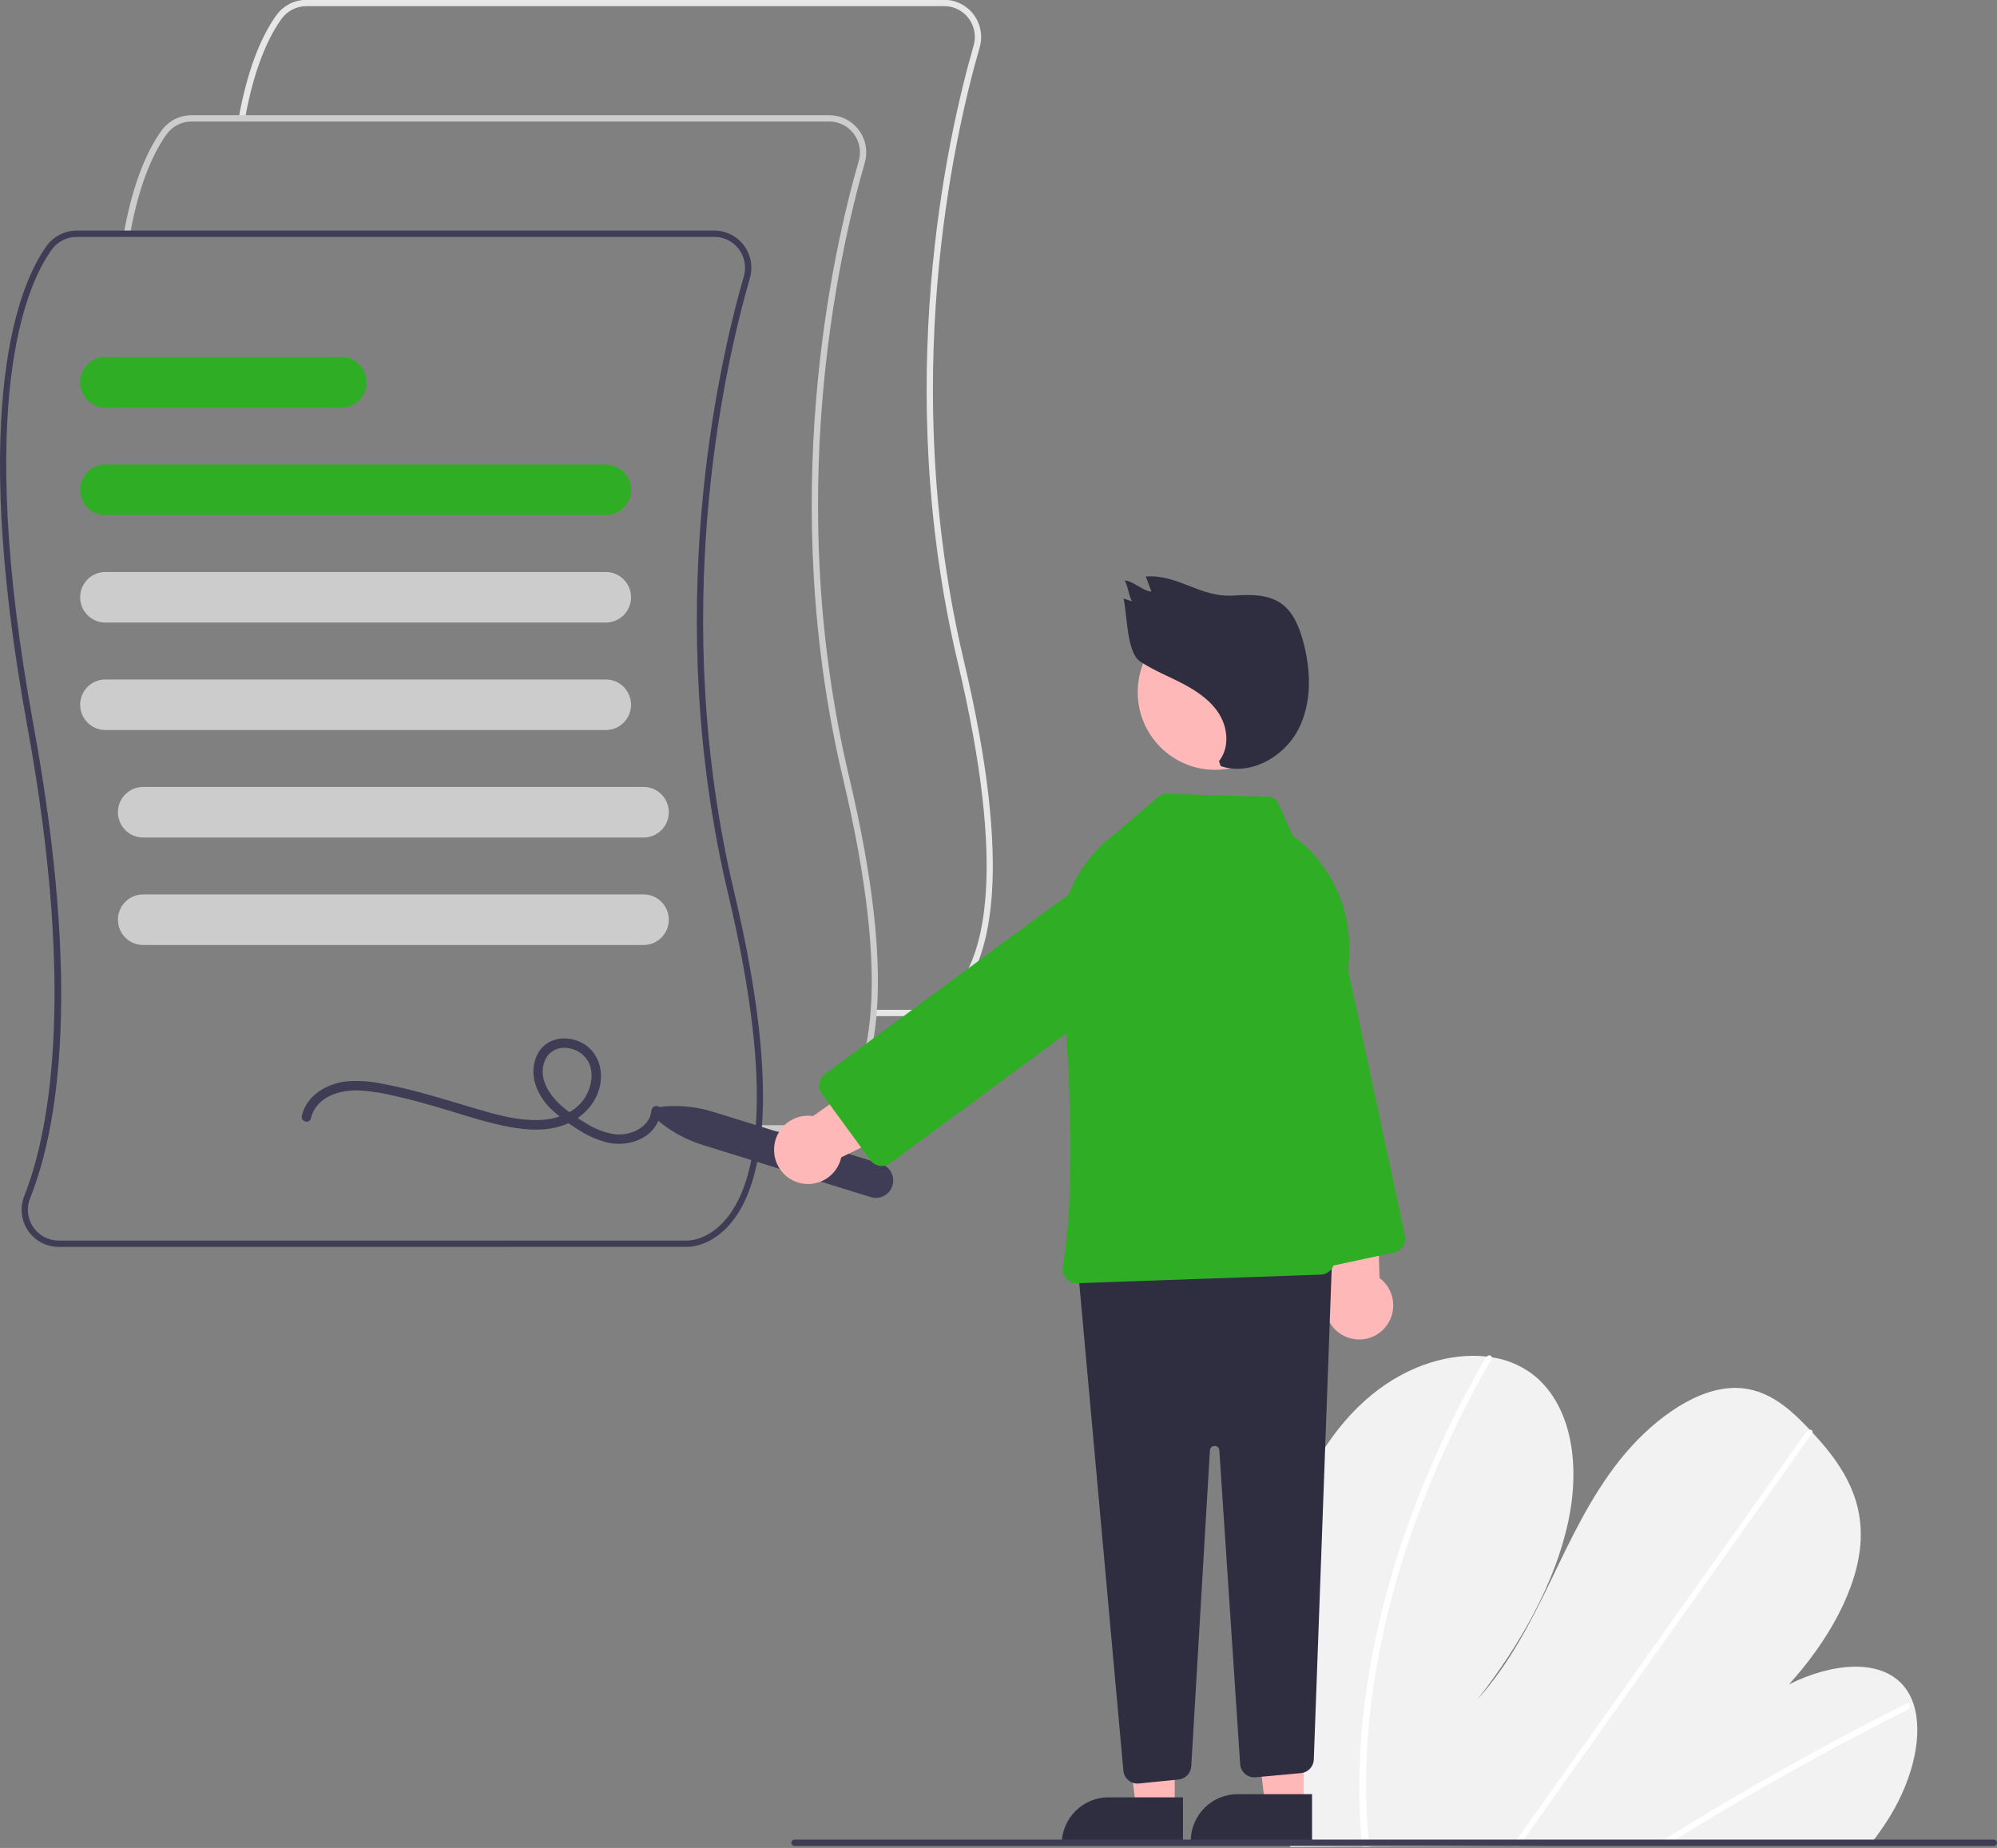
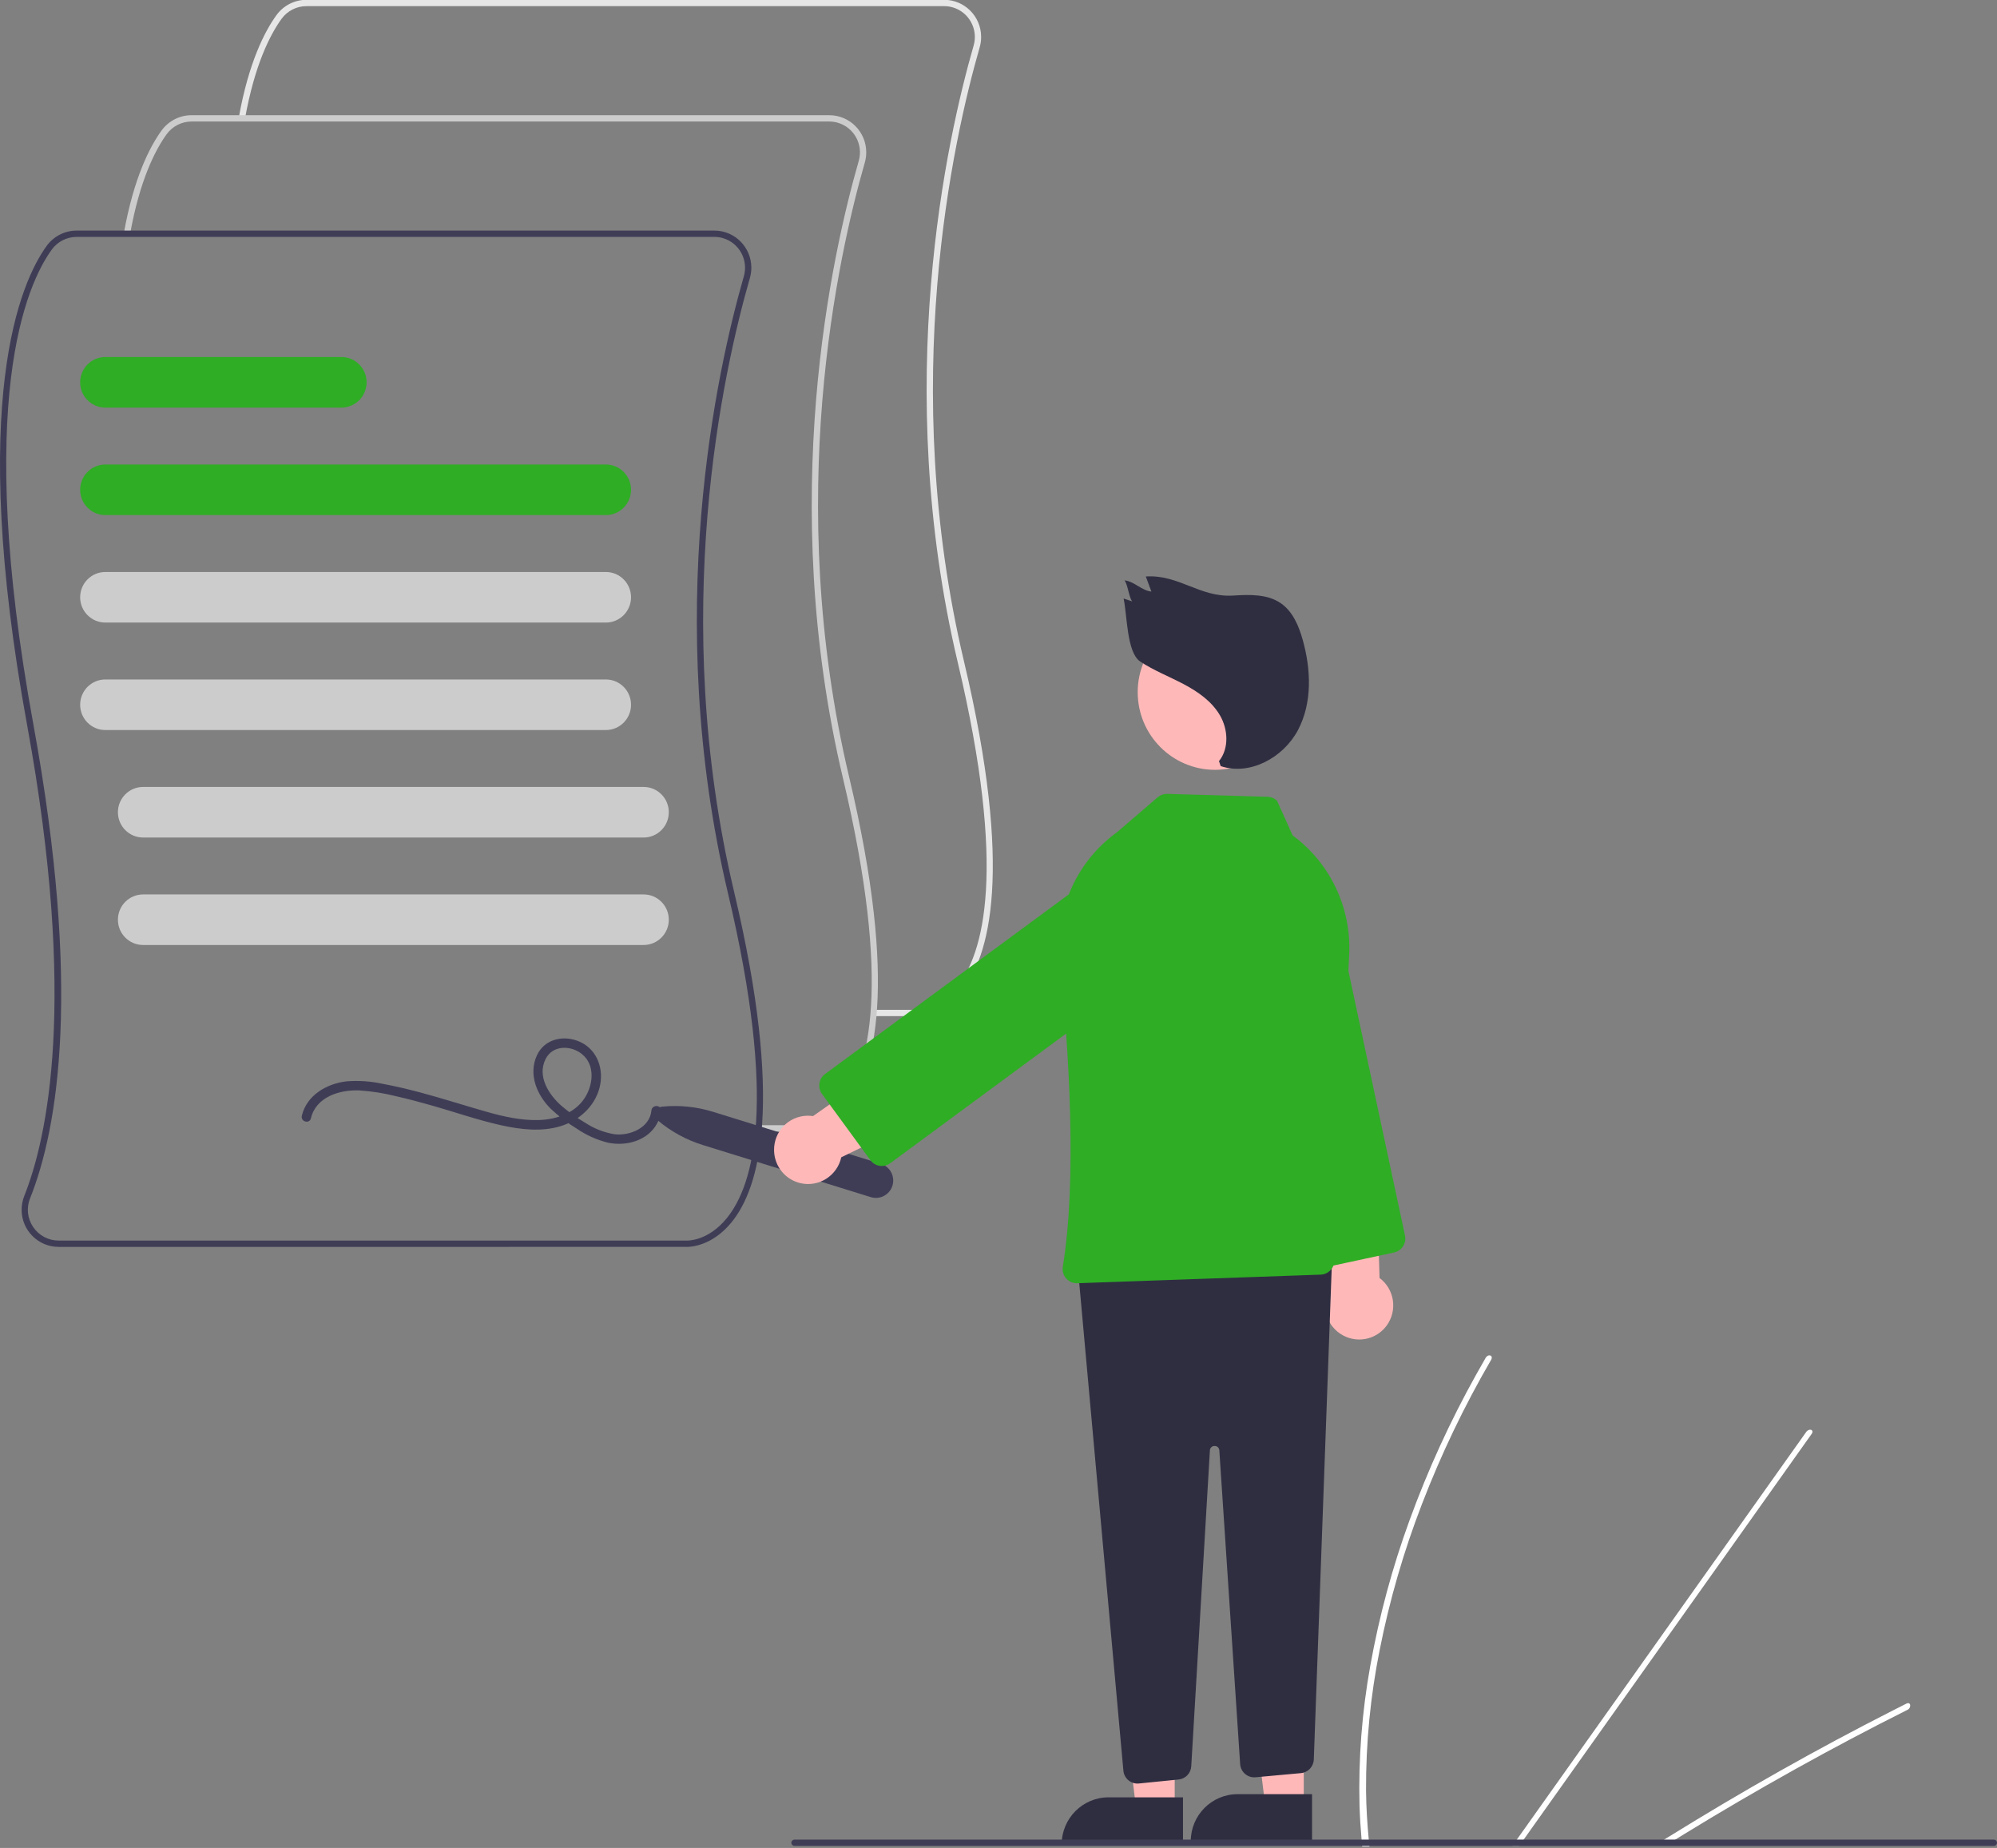
<svg xmlns="http://www.w3.org/2000/svg" width="147" height="136" xml:space="preserve">
  <rect width="100%" height="100%" fill="#808080" stroke="none" />
  <defs>
    <clipPath id="clip0">
      <rect x="196" y="179" width="147" height="136" />
    </clipPath>
  </defs>
  <g clip-path="url(#clip0)" transform="translate(-196 -179)">
    <path d="M133.03 111.07C133.004 111.07 132.988 111.069 132.982 111.069L129.839 111.069 129.839 110.606 132.993 110.606C133.066 110.608 134.556 110.65 135.929 108.984 137.975 106.501 139.655 100.355 136.041 85.174 131.18 64.76 135.234 46.726 137.203 39.92 137.548 38.721 136.856 37.468 135.657 37.123 135.452 37.064 135.241 37.034 135.028 37.035L88.088 37.035C87.364 37.035 86.684 37.382 86.257 37.966 85.424 39.113 84.279 41.317 83.563 45.301L83.107 45.22C83.838 41.149 85.02 38.88 85.882 37.694 86.397 36.989 87.216 36.572 88.088 36.571L135.028 36.571C136.533 36.57 137.753 37.788 137.754 39.292 137.755 39.548 137.719 39.803 137.648 40.049 135.69 46.819 131.657 64.76 136.492 85.066 140.157 100.461 138.395 106.741 136.272 109.298 134.871 110.984 133.327 111.07 133.03 111.07Z" fill="#E6E6E6" transform="matrix(1 0 0 1.004 130.468 142.269)" />
    <path d="M124.573 119.528C124.546 119.528 124.53 119.527 124.524 119.526L121.381 119.527 121.381 119.063 124.535 119.063C124.609 119.065 126.099 119.108 127.472 117.442 129.517 114.959 131.198 108.813 127.583 93.632 122.723 73.218 126.776 55.184 128.745 48.378 129.09 47.178 128.398 45.926 127.199 45.581 126.995 45.522 126.783 45.492 126.571 45.492L79.63 45.492C78.906 45.493 78.226 45.84 77.799 46.424 76.966 47.571 75.821 49.775 75.105 53.759L74.649 53.677C75.381 49.606 76.562 47.338 77.424 46.152 77.939 45.447 78.758 45.03 79.63 45.029L126.571 45.029C128.075 45.028 129.295 46.246 129.297 47.75 129.297 48.006 129.261 48.261 129.19 48.506 127.232 55.277 123.199 73.218 128.034 93.524 131.7 108.919 129.937 115.199 127.814 117.756 126.413 119.442 124.87 119.528 124.573 119.528Z" fill="#CCCCCC" transform="matrix(1 0 0 1.004 130.468 142.269)" />
    <path d="M116.115 127.985C116.089 127.985 116.072 127.985 116.066 127.984L69.849 127.985C68.345 127.986 67.125 126.769 67.123 125.265 67.123 124.919 67.189 124.575 67.317 124.253 68.994 120.064 71.251 110.012 67.533 89.764 63.141 65.856 67.073 57.215 68.967 54.609 69.481 53.905 70.3 53.488 71.172 53.487L118.113 53.487C119.617 53.485 120.837 54.703 120.839 56.208 120.839 56.463 120.803 56.718 120.732 56.964 118.774 63.735 114.741 81.676 119.576 101.982 123.242 117.377 121.48 123.656 119.356 126.213 117.955 127.9 116.412 127.985 116.115 127.985ZM71.172 53.95C70.448 53.951 69.769 54.297 69.342 54.882 67.483 57.439 63.63 65.948 67.988 89.681 71.541 109.023 69.818 119.251 67.747 124.426 67.463 125.119 67.549 125.909 67.973 126.526 68.394 127.149 69.097 127.522 69.849 127.521L116.078 127.521C116.151 127.525 117.641 127.566 119.014 125.9 121.06 123.417 122.74 117.271 119.125 102.089 114.265 81.676 118.319 63.642 120.287 56.836 120.633 55.636 119.94 54.384 118.741 54.038 118.537 53.98 118.325 53.95 118.113 53.95Z" fill="#3F3D56" transform="matrix(1 0 0 1.004 130.468 142.269)" />
    <path d="M110.129 74.341 73.285 74.341C72.262 74.341 71.432 73.511 71.432 72.488 71.432 71.464 72.262 70.634 73.285 70.634L110.129 70.634C111.153 70.634 111.983 71.464 111.983 72.488 111.983 73.511 111.153 74.341 110.129 74.341Z" fill="#2FAD25" transform="matrix(1 0 0 1.004 130.468 142.269)" />
    <path d="M110.129 82.22 73.285 82.22C72.262 82.22 71.432 81.39 71.432 80.366 71.432 79.343 72.262 78.513 73.285 78.513L110.129 78.513C111.153 78.513 111.983 79.343 111.983 80.366 111.983 81.39 111.153 82.22 110.129 82.22Z" fill="#CCCCCC" transform="matrix(1 0 0 1.004 130.468 142.269)" />
    <path d="M110.129 90.098 73.285 90.098C72.262 90.098 71.432 89.268 71.432 88.245 71.432 87.221 72.262 86.391 73.285 86.391L110.129 86.391C111.153 86.391 111.983 87.221 111.983 88.245 111.983 89.268 111.153 90.098 110.129 90.098Z" fill="#CCCCCC" transform="matrix(1 0 0 1.004 130.468 142.269)" />
    <path d="M112.909 97.977 76.066 97.977C75.042 97.977 74.212 97.147 74.212 96.123 74.212 95.099 75.042 94.269 76.066 94.269L112.909 94.269C113.933 94.269 114.763 95.099 114.763 96.123 114.763 97.147 113.933 97.977 112.909 97.977Z" fill="#CCCCCC" transform="matrix(1 0 0 1.004 130.468 142.269)" />
    <path d="M112.909 105.855 76.066 105.855C75.042 105.855 74.212 105.025 74.212 104.002 74.212 102.978 75.042 102.148 76.066 102.148L112.909 102.148C113.933 102.148 114.763 102.978 114.763 104.002 114.763 105.025 113.933 105.855 112.909 105.855Z" fill="#CCCCCC" transform="matrix(1 0 0 1.004 130.468 142.269)" />
    <path d="M90.664 66.463 73.285 66.463C72.262 66.463 71.432 65.633 71.432 64.609 71.432 63.586 72.262 62.755 73.285 62.755L90.664 62.755C91.688 62.755 92.518 63.586 92.518 64.609 92.518 65.633 91.688 66.463 90.664 66.463Z" fill="#2FAD25" transform="matrix(1 0 0 1.004 130.468 142.269)" />
    <path d="M88.42 118.559C88.794 116.975 90.552 116.456 91.988 116.514 92.896 116.575 93.797 116.717 94.679 116.939 95.602 117.146 96.516 117.391 97.426 117.65 99.094 118.126 100.745 118.701 102.44 119.073 103.852 119.382 105.386 119.564 106.793 119.137 108.146 118.726 109.294 117.717 109.663 116.323 110.009 115.008 109.533 113.571 108.26 112.971 107.098 112.423 105.631 112.702 105.056 113.94 104.407 115.337 105.055 116.86 106.083 117.87 106.667 118.419 107.307 118.905 107.992 119.32 108.687 119.794 109.461 120.141 110.277 120.344 111.618 120.63 113.215 120.208 113.906 118.928 114.06 118.638 114.152 118.319 114.178 117.992 114.218 117.547 113.523 117.55 113.482 117.992 113.365 119.267 111.872 119.865 110.755 119.725 110.001 119.6 109.281 119.32 108.64 118.904 108.022 118.543 107.436 118.13 106.889 117.668 105.942 116.849 105.054 115.5 105.69 114.22 106.208 113.179 107.559 113.189 108.38 113.861 109.375 114.675 109.197 116.151 108.541 117.117 107.815 118.187 106.498 118.635 105.257 118.684 103.908 118.736 102.57 118.427 101.281 118.061 99.679 117.606 98.094 117.097 96.484 116.668 95.57 116.425 94.649 116.206 93.719 116.035 92.84 115.841 91.936 115.779 91.038 115.849 89.588 116.017 88.107 116.861 87.75 118.374 87.647 118.809 88.317 118.995 88.42 118.559Z" fill="#3F3D56" transform="matrix(1 0 0 1.004 130.468 142.269)" />
-     <path d="M159.442 157.863C159.482 162.425 159.817 166.981 160.443 171.5 160.465 171.659 160.489 171.818 160.511 171.977L203.24 171.738C203.366 171.58 203.489 171.421 203.609 171.259 204.008 170.725 204.382 170.175 204.725 169.607 206.375 166.869 207.13 163.663 206.373 161.451L206.36 161.417C206.196 160.932 205.939 160.485 205.602 160.1 203.877 158.158 200.388 158.482 197.221 160.05 200.061 156.941 202.322 153.018 202.494 149.517 202.663 146.102 200.877 143.662 198.94 141.589 198.876 141.521 198.813 141.454 198.75 141.387 198.719 141.353 198.686 141.321 198.655 141.286 197.144 139.706 195.382 138.149 192.832 138.337 190.035 138.544 186.935 140.887 184.761 143.616 182.586 146.344 181.142 149.443 179.677 152.467 178.211 155.49 176.625 158.589 174.272 161.173 177.459 157.142 180.028 152.555 180.977 148.095 181.926 143.634 181.091 139.35 178.251 137.249 177.388 136.631 176.391 136.229 175.341 136.075 175.218 136.055 175.094 136.038 174.967 136.024 172.338 135.725 169.199 136.634 166.528 138.808 163.586 141.201 161.547 144.749 160.532 148.117 159.518 151.485 159.41 154.728 159.442 157.863Z" fill="#F2F2F2" transform="matrix(1 0 0 1.004 130.468 142.269)" />
    <path d="M187.398 171.826 188.216 171.822C188.475 171.66 188.736 171.499 188.998 171.341 189.16 171.239 189.324 171.14 189.488 171.04 192.198 169.384 194.925 167.797 197.669 166.276 200.411 164.755 203.167 163.304 205.936 161.922 206.087 161.856 206.17 161.692 206.133 161.531 206.13 161.52 206.125 161.511 206.119 161.502 206.08 161.43 205.994 161.4 205.868 161.461 205.528 161.632 205.187 161.802 204.847 161.976 202.07 163.381 199.305 164.856 196.553 166.401 193.801 167.946 191.066 169.558 188.346 171.239 188.289 171.274 188.232 171.311 188.175 171.345 187.915 171.506 187.658 171.666 187.398 171.826Z" fill="#FFFFFF" transform="matrix(1 0 0 1.004 130.468 142.269)" />
-     <path d="M176.863 171.885 177.369 171.882C177.483 171.723 177.595 171.563 177.709 171.404 180.386 167.649 183.063 163.895 185.739 160.14 190.122 153.994 194.503 147.847 198.883 141.7 198.909 141.667 198.928 141.629 198.94 141.589 198.978 141.453 198.878 141.373 198.75 141.387 198.64 141.403 198.543 141.465 198.483 141.557 196.025 145.004 193.569 148.45 191.113 151.895 186.753 158.01 182.394 164.126 178.035 170.241 177.758 170.629 177.481 171.019 177.203 171.407 177.09 171.566 176.975 171.726 176.863 171.885Z" fill="#FFFFFF" transform="matrix(1 0 0 1.004 130.468 142.269)" />
+     <path d="M176.863 171.885 177.369 171.882C177.483 171.723 177.595 171.563 177.709 171.404 180.386 167.649 183.063 163.895 185.739 160.14 190.122 153.994 194.503 147.847 198.883 141.7 198.909 141.667 198.928 141.629 198.94 141.589 198.978 141.453 198.878 141.373 198.75 141.387 198.64 141.403 198.543 141.465 198.483 141.557 196.025 145.004 193.569 148.45 191.113 151.895 186.753 158.01 182.394 164.126 178.035 170.241 177.758 170.629 177.481 171.019 177.203 171.407 177.09 171.566 176.975 171.726 176.863 171.885" fill="#FFFFFF" transform="matrix(1 0 0 1.004 130.468 142.269)" />
    <path d="M165.607 168.951C165.633 169.803 165.69 170.641 165.763 171.471 165.777 171.63 165.792 171.788 165.806 171.947L166.336 171.944C166.32 171.785 166.304 171.626 166.29 171.468 166.177 170.268 166.098 169.056 166.087 167.81 166.073 164.356 166.41 160.909 167.092 157.523 167.817 153.877 168.858 150.302 170.203 146.836 171.615 143.182 173.318 139.646 175.294 136.263 175.331 136.208 175.348 136.141 175.341 136.075 175.319 135.924 175.118 135.879 174.967 136.024 174.938 136.052 174.912 136.084 174.891 136.12 174.647 136.54 174.407 136.962 174.171 137.385 172.268 140.787 170.638 144.335 169.299 147.995 168.023 151.472 167.052 155.053 166.398 158.698 165.785 162.08 165.52 165.516 165.607 168.951Z" fill="#FFFFFF" transform="matrix(1 0 0 1.004 130.468 142.269)" />
    <path d="M113.962 118.723C113.716 118.519 113.683 118.153 113.888 117.908 113.986 117.79 114.126 117.716 114.278 117.702 115.542 117.579 116.817 117.71 118.03 118.086L130.384 121.902C131.057 122.109 131.434 122.823 131.226 123.495 131.018 124.168 130.305 124.545 129.632 124.337L117.278 120.522C116.064 120.148 114.937 119.537 113.962 118.723Z" fill="#3F3D56" transform="matrix(1 0 0 1.004 130.468 142.269)" />
    <path d="M164.604 134.573C163.336 134.041 162.74 132.582 163.271 131.315 163.328 131.179 163.396 131.05 163.476 130.926L161.359 119.852 166.756 119.431 167.081 130.264C168.19 131.089 168.42 132.657 167.595 133.766 166.904 134.693 165.668 135.027 164.604 134.573Z" fill="#FFB8B8" transform="matrix(1 0 0 1.004 130.468 142.269)" />
    <path d="M161.025 128.857 155.528 103.256C155.058 101.067 156.452 98.911 158.642 98.441 160.831 97.97 162.988 99.364 163.458 101.554L168.955 127.155C169.075 127.718 168.717 128.272 168.154 128.393L162.264 129.658C161.701 129.779 161.146 129.421 161.026 128.858 161.025 128.858 161.025 128.858 161.025 128.857Z" fill="#2FAD25" transform="matrix(1 0 0 1.004 130.468 142.269)" />
    <path d="M86.471 132.559 83.63 132.559 82.279 121.601 86.472 121.601 86.471 132.559Z" fill="#FFB8B8" transform="matrix(1 0 0 1.004 196 179.001)" />
    <path d="M81.601 131.747 87.08 131.747 87.08 131.747 87.08 135.196 87.08 135.196 78.151 135.196 78.151 135.196 78.151 135.196C78.151 133.291 79.696 131.747 81.601 131.747Z" fill="#2F2E41" transform="matrix(1 0 0 1.004 196 179.001)" />
    <path d="M95.971 132.327 93.131 132.327 91.779 121.369 95.972 121.369 95.971 132.327Z" fill="#FFB8B8" transform="matrix(1 0 0 1.004 196 179.001)" />
    <path d="M91.102 131.515 96.58 131.515 96.58 131.515 96.58 134.965 96.58 134.965 87.652 134.965 87.652 134.965 87.652 134.965C87.652 133.06 89.196 131.515 91.102 131.515Z" fill="#2F2E41" transform="matrix(1 0 0 1.004 196 179.001)" />
    <path d="M148.599 167.086C148.384 166.909 148.249 166.653 148.225 166.376L144.922 130.047C144.87 129.474 145.293 128.966 145.866 128.915 145.885 128.913 145.903 128.911 145.921 128.911L162.485 128.29C163.06 128.268 163.544 128.718 163.566 129.293 163.567 129.319 163.567 129.345 163.566 129.37L162.242 165.559C162.222 166.083 161.816 166.511 161.294 166.559L157.954 166.863C157.381 166.915 156.874 166.493 156.822 165.919 156.821 165.911 156.82 165.902 156.82 165.894L155.287 142.903C155.282 142.72 155.13 142.574 154.946 142.579 154.944 142.579 154.942 142.579 154.94 142.579L154.939 142.579C154.755 142.572 154.6 142.715 154.593 142.899 154.593 142.901 154.593 142.904 154.593 142.906L153.221 166.052C153.193 166.564 152.795 166.978 152.284 167.027L149.367 167.319C149.09 167.348 148.813 167.264 148.599 167.086Z" fill="#2F2E41" transform="matrix(1 0 0 1.004 130.468 142.269)" />
    <path d="M95.13 50.738C95.13 53.881 92.582 56.429 89.439 56.429 86.295 56.429 83.747 53.881 83.747 50.738 83.747 47.595 86.295 45.047 89.439 45.047 92.582 45.047 95.13 47.595 95.13 50.738Z" fill="#FFB8B8" transform="matrix(1 0 0 1.004 196 179.001)" />
    <path d="M144.01 130.293C143.805 130.06 143.716 129.747 143.766 129.441 144.817 123.054 144.225 113.667 143.543 106.916 143.181 103.271 144.793 99.711 147.77 97.577L150.742 95.03C150.94 94.862 151.192 94.773 151.451 94.779L158.835 94.99C159.101 94.997 159.354 95.107 159.542 95.295L160.683 97.822 160.695 97.831C163.457 99.861 165.016 103.141 164.846 106.564L163.759 129.026C163.73 129.567 163.294 129.998 162.752 130.018L144.829 130.648C144.818 130.648 144.806 130.648 144.794 130.648 144.494 130.649 144.208 130.519 144.01 130.293Z" fill="#2FAD25" transform="matrix(1 0 0 1.004 130.468 142.269)" />
    <path d="M122.512 120.92C122.479 119.546 123.565 118.404 124.94 118.37 125.086 118.367 125.233 118.376 125.378 118.398L134.615 111.934 137.208 116.686 127.458 121.417C127.159 122.766 125.822 123.617 124.473 123.318 123.344 123.068 122.533 122.076 122.512 120.92Z" fill="#FFB8B8" transform="matrix(1 0 0 1.004 130.468 142.269)" />
    <path d="M130.286 122.044C130.013 122.002 129.767 121.854 129.604 121.63L126.039 116.773C125.699 116.309 125.799 115.657 126.262 115.315L147.371 99.822C149.176 98.497 151.714 98.886 153.039 100.692 154.365 102.497 153.975 105.035 152.17 106.36L131.061 121.854C130.883 121.985 130.668 122.056 130.447 122.056 130.393 122.056 130.339 122.052 130.286 122.044Z" fill="#2FAD25" transform="matrix(1 0 0 1.004 130.468 142.269)" />
    <path d="M155.262 92.376C156.016 91.45 155.934 90.04 155.328 89.011 154.722 87.982 153.694 87.273 152.636 86.72 151.578 86.166 150.454 85.731 149.458 85.072 148.462 84.413 148.506 81.622 148.24 80.458L148.873 80.668C148.63 80.357 148.552 79.439 148.309 79.128 149.023 79.198 149.573 79.877 150.287 79.948L149.875 78.841C152.325 78.689 153.849 80.392 156.299 80.241 157.513 80.166 158.831 80.119 159.829 80.814 160.697 81.418 161.136 82.464 161.424 83.481 162.042 85.665 162.138 88.111 161.07 90.113 160.002 92.115 157.54 93.464 155.388 92.741Z" fill="#2F2E41" transform="matrix(1 0 0 1.004 130.468 142.269)" />
    <path d="M124.015 171.896 212.3 171.896C212.428 171.896 212.532 171.792 212.532 171.664 212.532 171.536 212.428 171.432 212.3 171.432L124.015 171.432C123.887 171.432 123.783 171.536 123.783 171.664 123.783 171.792 123.887 171.896 124.015 171.896Z" fill="#3F3D56" transform="matrix(1 0 0 1.004 130.468 142.269)" />
  </g>
</svg>